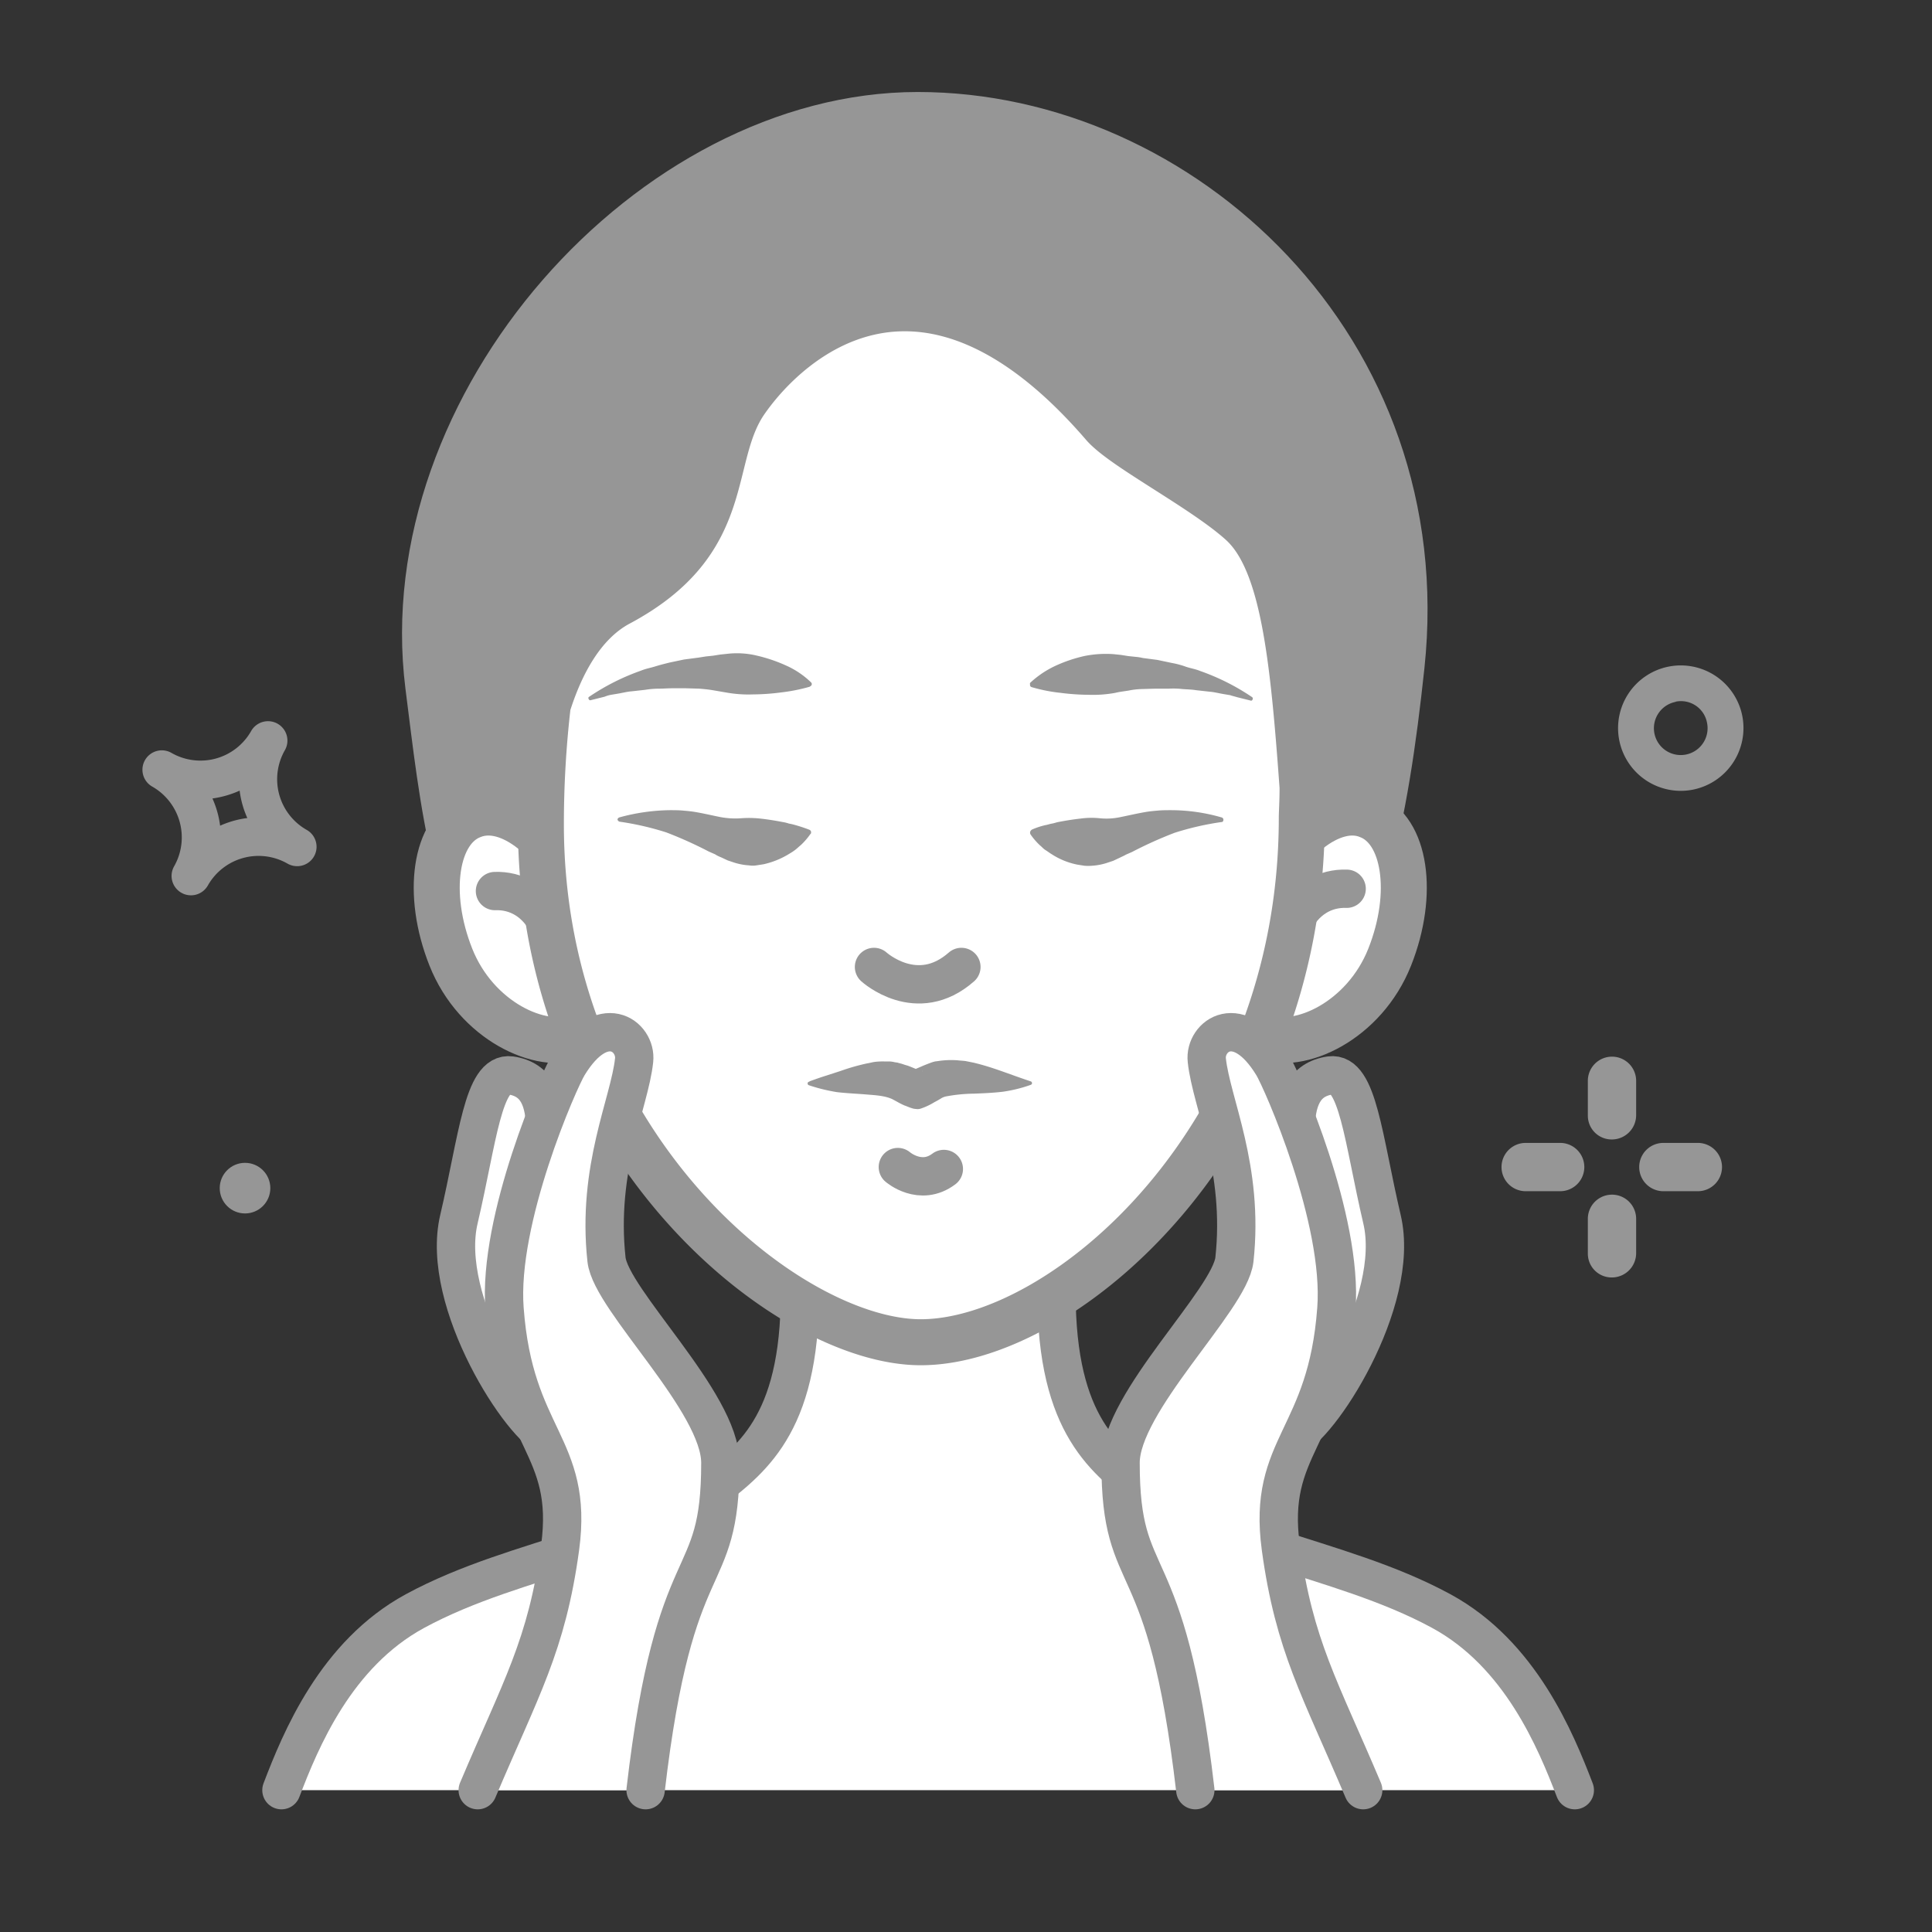
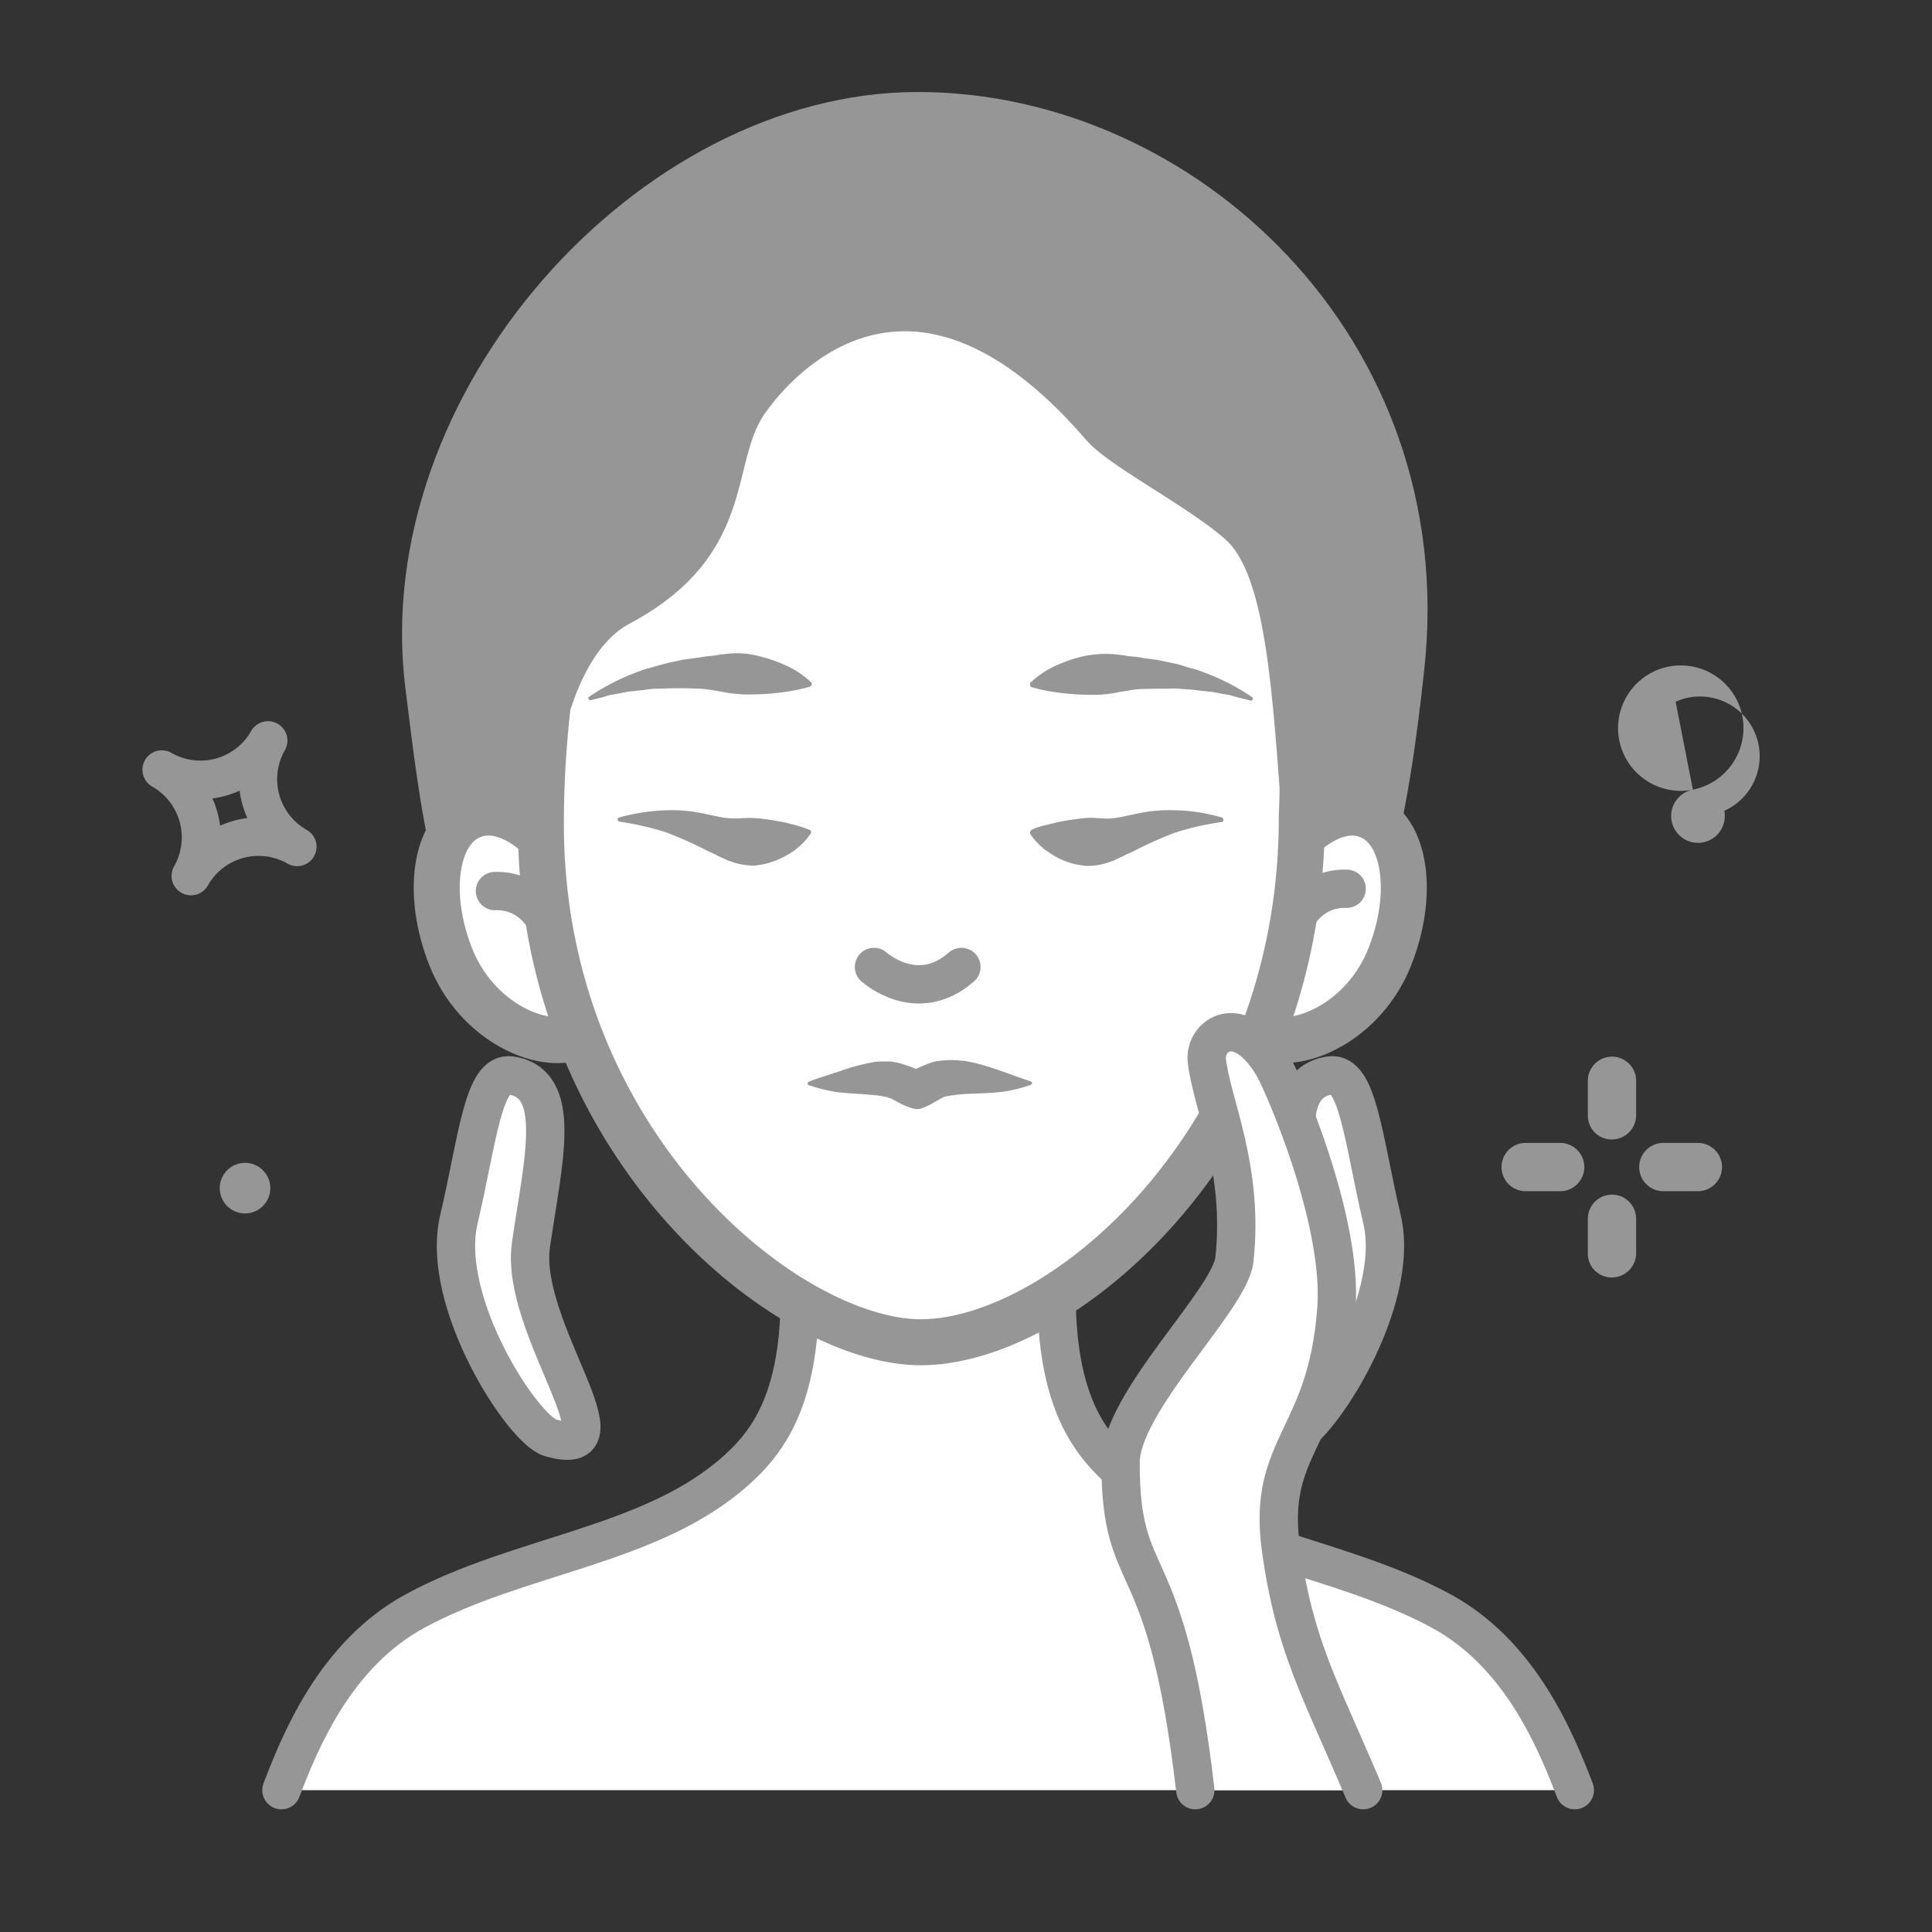
<svg xmlns="http://www.w3.org/2000/svg" id="Layer_1" data-name="Layer 1" viewBox="0 0 504 504">
  <rect x="0" y="0" width="504" height="504" fill="#333333" stroke="none" />
  <defs>
    <style>.cls-1,.cls-3,.cls-4{fill:#fff;}.cls-1,.cls-2,.cls-3{stroke:#969696;stroke-miterlimit:10;}.cls-1{stroke-linecap:round;stroke-width:10px;}.cls-2,.cls-5{fill:#969696;}.cls-2,.cls-3{stroke-width:12px;}</style>
  </defs>
  <title>icon_</title>
  <path class="cls-1" d="M410.82,467c-5-13-14.2-35.5-34.8-46.7-27.4-14.9-61.7-16.9-83.8-36.7-11.1-9.9-21-25.5-14.6-73.5h-71c6.5,48-3.5,63.6-14.6,73.5-22.1,19.8-56.4,21.8-83.8,36.7-20.6,11.2-29.8,33.6-34.8,46.7" />
  <path class="cls-2" d="M239.42,30c-69.3,0-136.9,75.5-127.7,148.9,1.9,14.9,3.6,30.6,7.2,45.5l22.2-9.3s-1.7-19.7,1.8-31.1c3.2-10.3,8.8-21.4,18.6-26.6,30.6-16.3,22.7-37.8,32.9-52.6,11.6-16.9,46.7-48,93.4,6,5.2,6,26.6,16.9,36.2,25.8,10.7,9.9,16.6,34.4,15.8,68.7-.3,14.4-.4,14.3-.3,14.4l16.6,8.9c4.7-16.7,7.4-35.2,9.5-54.9C374.42,91,308,30,239.42,30Z" />
  <path class="cls-3" d="M152.32,236c6.6,16.6,8,30.6-1.6,34.4s-26.5-4.1-33.1-20.7-4.1-33.2,5.5-36.9C132.72,208.85,145.82,219.35,152.32,236Z" />
  <path class="cls-3" d="M327.82,236c-6.6,16.6-8,30.6,1.6,34.4s26.5-4.1,33.1-20.7,4.1-33.2-5.5-36.9C347.52,208.85,334.42,219.35,327.82,236Z" />
  <path class="cls-1" d="M143.42,242.15c-3.2-7.2-8.9-9.9-14.3-9.7" />
  <path class="cls-1" d="M337,241.55c3.2-7.2,8.9-9.9,14.3-9.7" />
  <path class="cls-3" d="M324,136.55c-9.7-8.9-31.1-19.8-36.2-25.8-46.6-54-81.8-22.8-93.4-6-10.2,14.9-2.4,36.3-32.9,52.6-9.8,5.2-15.4,16.4-18.6,26.6a269,269,0,0,0-1.8,31.1c0,83.5,64.1,134.9,98.9,135.1,37.4.2,99.6-53.3,99.6-136.8,0-1.4.2-4.2.2-8C337.32,171.15,334.82,146.55,324,136.55Z" />
  <path class="cls-1" d="M138.52,324.65c3.2-22,8.5-42.1-5.3-44.1-7.2-1-8.6,16.6-13.5,37.5-5.1,21.6,16.7,54.9,23.8,57C165.62,381.55,135.32,346.55,138.52,324.65Z" />
-   <path class="cls-1" d="M124.62,467c11.2-26.5,18-37.6,21.5-63.3,3.6-26.7-12-28.4-14.5-62.2-1.8-23.4,14.2-59.7,16.6-63.6,8.9-14.6,17.9-7.6,17.2-1.3-1.2,11.2-9.8,28.1-7.2,52,1.2,10.6,29.7,37.1,29.7,53,0,34.1-11.9,19.9-19.5,85.4" />
  <path class="cls-1" d="M341.72,324.65c-3.2-22-8.5-42.1,5.3-44.1,7.2-1,8.6,16.6,13.5,37.5,5.1,21.6-16.7,54.9-23.8,57C314.72,381.55,344.92,346.55,341.72,324.65Z" />
  <path class="cls-1" d="M355.62,467c-11.2-26.5-18-37.6-21.5-63.3-3.6-26.7,12-28.4,14.5-62.2,1.8-23.4-14.2-59.7-16.6-63.6-8.9-14.6-17.9-7.6-17.2-1.3,1.2,11.2,9.8,28.1,7.2,52-1.2,10.6-29.7,37.1-29.7,53,0,34.1,11.9,19.9,19.5,85.4" />
  <path class="cls-4" d="M161.52,213.85c26.1-1.6,24.1,11.2,49.8,3.2" />
  <path class="cls-5" d="M161.52,213.25a52,52,0,0,1,13.2-1.9c1.1,0,2.3,0,3.4.1s2.3.2,3.4.4c2.3.4,4.4.9,6.4,1.3a21.2,21.2,0,0,0,5.5.3,27.85,27.85,0,0,1,5,.1c1.8.2,3.7.5,5.8.9a9.36,9.36,0,0,1,1.6.4,13.64,13.64,0,0,1,1.7.4,37.88,37.88,0,0,1,3.6,1.2h0a.73.73,0,0,1,.4,1,.1.1,0,0,1-.1.1,18,18,0,0,1-2.5,2.9c-.5.4-.9.8-1.4,1.2a13,13,0,0,1-1.5,1,21.67,21.67,0,0,1-6.8,2.8l-1.9.3a6.05,6.05,0,0,1-1.9,0,16,16,0,0,1-3.8-.7l-1.8-.6-1.7-.8a8,8,0,0,1-1.6-.8l-1.6-.7a106.28,106.28,0,0,0-11.1-5,75.07,75.07,0,0,0-12.2-2.8h0c-.3-.1-.6-.4-.5-.7C161.12,213.55,161.32,213.35,161.52,213.25Z" />
  <path class="cls-4" d="M318.72,213.85c-26.1-1.6-24.1,11.2-49.8,3.2" />
  <path class="cls-5" d="M318.62,214.45a75.07,75.07,0,0,0-12.2,2.8,106.28,106.28,0,0,0-11.1,5l-1.6.7c-.5.3-1,.5-1.6.8l-1.7.8-1.8.6a16,16,0,0,1-3.8.7,12,12,0,0,1-1.9,0l-1.9-.3a19.22,19.22,0,0,1-6.8-2.8c-.5-.3-1-.7-1.5-1s-.9-.8-1.4-1.2a17.38,17.38,0,0,1-2.5-2.9.91.91,0,0,1,.2-1.1.1.1,0,0,0,.1-.1h0a19,19,0,0,1,3.6-1.2c.6-.1,1.1-.3,1.7-.4s1.1-.3,1.6-.4c2.1-.4,4-.7,5.8-.9a21,21,0,0,1,5-.1,17.29,17.29,0,0,0,5.5-.3c2-.4,4.1-.9,6.4-1.3,1.1-.2,2.3-.3,3.4-.4s2.3-.1,3.4-.1a47.85,47.85,0,0,1,13.2,1.9.63.63,0,0,1,.4.8.46.46,0,0,1-.5.4Z" />
  <path class="cls-4" d="M211.32,178.65s-32.1-8.9-57.6,3.6" />
  <path class="cls-5" d="M211.22,179.15a46.27,46.27,0,0,1-7.6,1.5,58.07,58.07,0,0,1-7.2.5,32.55,32.55,0,0,1-7-.5l-3.5-.6c-1.2-.2-2.3-.3-3.5-.4l-3.5-.1h-3.5c-1.2,0-2.4.1-3.5.1s-2.4.1-3.6.3l-3.6.4c-1.2.1-2.3.4-3.5.6l-1.8.3a8.45,8.45,0,0,0-1.7.5l-3.6.9h0c-.3.1-.5-.1-.6-.4a.37.37,0,0,1,.2-.5,59,59,0,0,1,13.5-6.8c1.2-.5,2.4-.7,3.7-1.1s2.5-.7,3.7-1l3.8-.8,3.8-.5,1.9-.3,1.9-.2,1.9-.3,1.9-.2a22.11,22.11,0,0,1,7.7.5,40.31,40.31,0,0,1,7.4,2.5,22.56,22.56,0,0,1,6.7,4.5.61.61,0,0,1,0,.8c-.2.2-.3.2-.4.3Z" />
  <path class="cls-4" d="M268.92,178.65s32.1-8.9,57.6,3.6" />
  <path class="cls-5" d="M268.72,178.15a25.42,25.42,0,0,1,6.7-4.5,37.92,37.92,0,0,1,7.4-2.5,28.28,28.28,0,0,1,7.7-.5l1.9.2,1.9.3,1.9.2a12.5,12.5,0,0,1,1.9.3l3.8.5,3.8.8a22.38,22.38,0,0,1,3.7,1c1.2.4,2.5.6,3.7,1.1a59,59,0,0,1,13.5,6.8.49.49,0,0,1,.1.7.37.37,0,0,1-.5.2h0l-3.6-.9c-.6-.2-1.2-.3-1.7-.5l-1.8-.3c-1.2-.2-2.3-.5-3.5-.6l-3.6-.4c-1.2-.2-2.4-.2-3.6-.3a20.76,20.76,0,0,0-3.5-.1h-3.5l-3.5.1a19.73,19.73,0,0,0-3.5.4c-1.2.2-2.3.3-3.5.6a32.55,32.55,0,0,1-7,.5,59.44,59.44,0,0,1-7.2-.5,42.53,42.53,0,0,1-7.6-1.5h0a.57.57,0,0,1-.4-.7C268.62,178.35,268.72,178.25,268.72,178.15Z" />
  <path class="cls-1" d="M228,252.25s11.2,10.2,22.8,0" />
-   <path class="cls-1" d="M234.22,304.45s5.9,5.1,12,.5" />
  <path class="cls-4" d="M211.32,282.45c10.1,3,15.7,1.3,20.7,2.8,1.9.5,5.4,3,7.4,3,1.8,0,5-2.4,6.8-3,5.4-1.6,14.3.1,22.7-2.8" />
  <path class="cls-5" d="M211.42,282c1.4-.5,2.8-1,4.1-1.4l3.7-1.2a56,56,0,0,1,7-2c.7-.1,1.3-.3,2.1-.4a17.72,17.72,0,0,1,2.4-.1H232a6.75,6.75,0,0,1,1.4.2l.7.1c.3.1.7.2,1.1.3l.9.3.7.2c.8.3,1.5.6,2,.8s1.1.4,1.4.5.6.2.5.1h-.3a5.64,5.64,0,0,0-.7-.1h-1.1a2.49,2.49,0,0,1-.8.1c-.6.2-.4.2-.1,0s.7-.4,1.3-.6l2.1-.9c.5-.2,1-.4,1.8-.7l.6-.2c.2,0,.3-.1.4-.1l.8-.1a22.79,22.79,0,0,1,5.1-.2c.8.1,1.4.1,2.1.2l2,.4c5.1,1.2,9,2.9,14.7,4.8l.3.1a.49.49,0,0,1,.3.6q0,.15-.3.3a37.09,37.09,0,0,1-7.3,1.8c-2.5.3-5,.4-7.5.5a41.85,41.85,0,0,0-7.2.7,4,4,0,0,0-1.5.6c-.5.3-1,.6-1.6.9a17.14,17.14,0,0,1-3.6,1.7,2.46,2.46,0,0,1-1.2.1,3.59,3.59,0,0,1-1.1-.2c-.7-.2-1.3-.5-1.9-.7-1.2-.5-2.3-1.2-3.3-1.7-2-.9-4.5-1-6.9-1.2s-5-.3-7.5-.6a45.78,45.78,0,0,1-7.3-1.8.49.49,0,0,1-.3-.6q0-.15.3-.3Z" />
  <path class="cls-5" d="M45.42,226a5.06,5.06,0,0,0,8.8,5,15.2,15.2,0,0,1,20.8-5.7,5.06,5.06,0,0,0,5-8.8,15.2,15.2,0,0,1-5.7-20.8,5.06,5.06,0,1,0-8.8-5,15.2,15.2,0,0,1-20.8,5.7,5.06,5.06,0,1,0-5,8.8A15.25,15.25,0,0,1,45.42,226Zm17.1-19.7a25,25,0,0,0,2,7.1,25,25,0,0,0-7.1,2,25,25,0,0,0-2-7.1A26,26,0,0,0,62.52,206.25Z" />
  <path class="cls-5" d="M420.52,297.25a6.21,6.21,0,0,1-6.3-6.3v-9a6.3,6.3,0,0,1,12.6,0v9A6.34,6.34,0,0,1,420.52,297.25Z" />
  <path class="cls-5" d="M420.52,333.25a6.21,6.21,0,0,1-6.3-6.3v-9a6.3,6.3,0,1,1,12.6,0v9a6.34,6.34,0,0,1-6.3,6.3Z" />
  <path class="cls-5" d="M407,310.75h-9a6.3,6.3,0,1,1,0-12.6h9a6.3,6.3,0,0,1,0,12.6Z" />
  <path class="cls-5" d="M442.92,310.75h-9a6.3,6.3,0,0,1,0-12.6h9a6.3,6.3,0,0,1,0,12.6Z" />
-   <path class="cls-5" d="M441.62,206a16.36,16.36,0,1,1,12.9-19.2A16.4,16.4,0,0,1,441.62,206Zm-4.5-22.9a7,7,0,1,0,8.2,5.5A6.9,6.9,0,0,0,437.12,183.05Z" />
+   <path class="cls-5" d="M441.62,206a16.36,16.36,0,1,1,12.9-19.2A16.4,16.4,0,0,1,441.62,206Za7,7,0,1,0,8.2,5.5A6.9,6.9,0,0,0,437.12,183.05Z" />
  <circle class="cls-5" cx="63.92" cy="309.95" r="6.6" />
</svg>